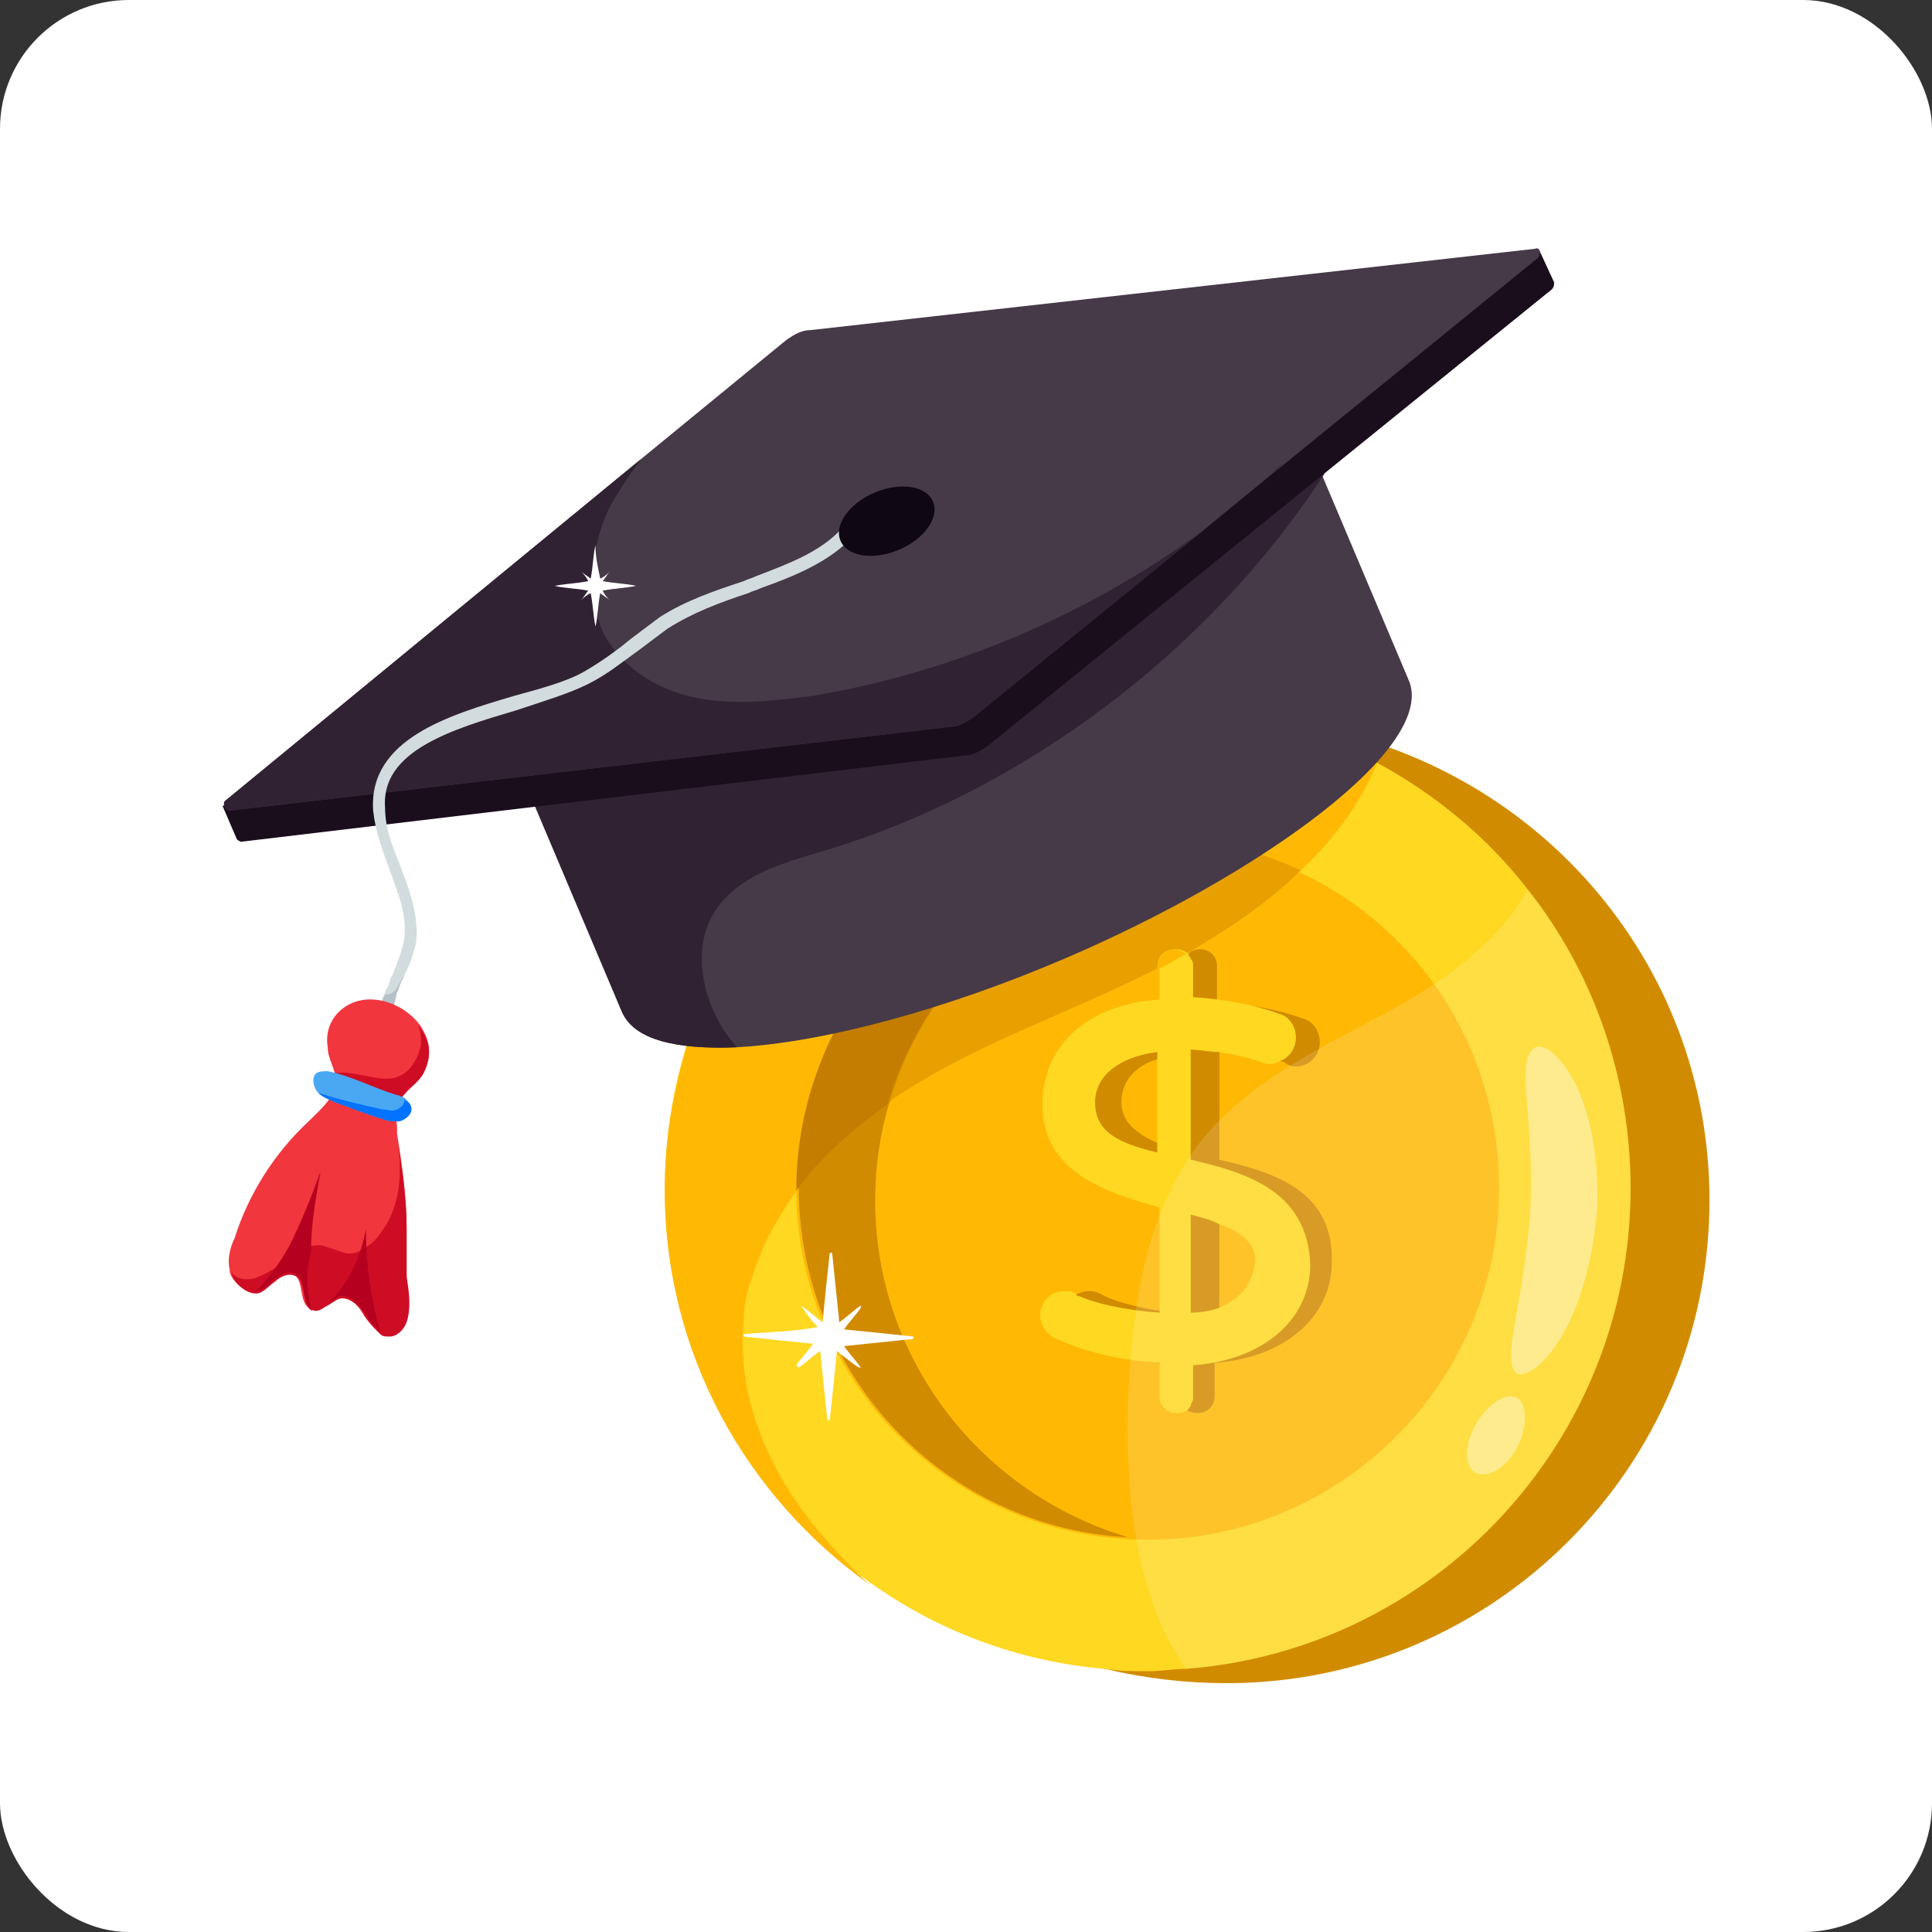
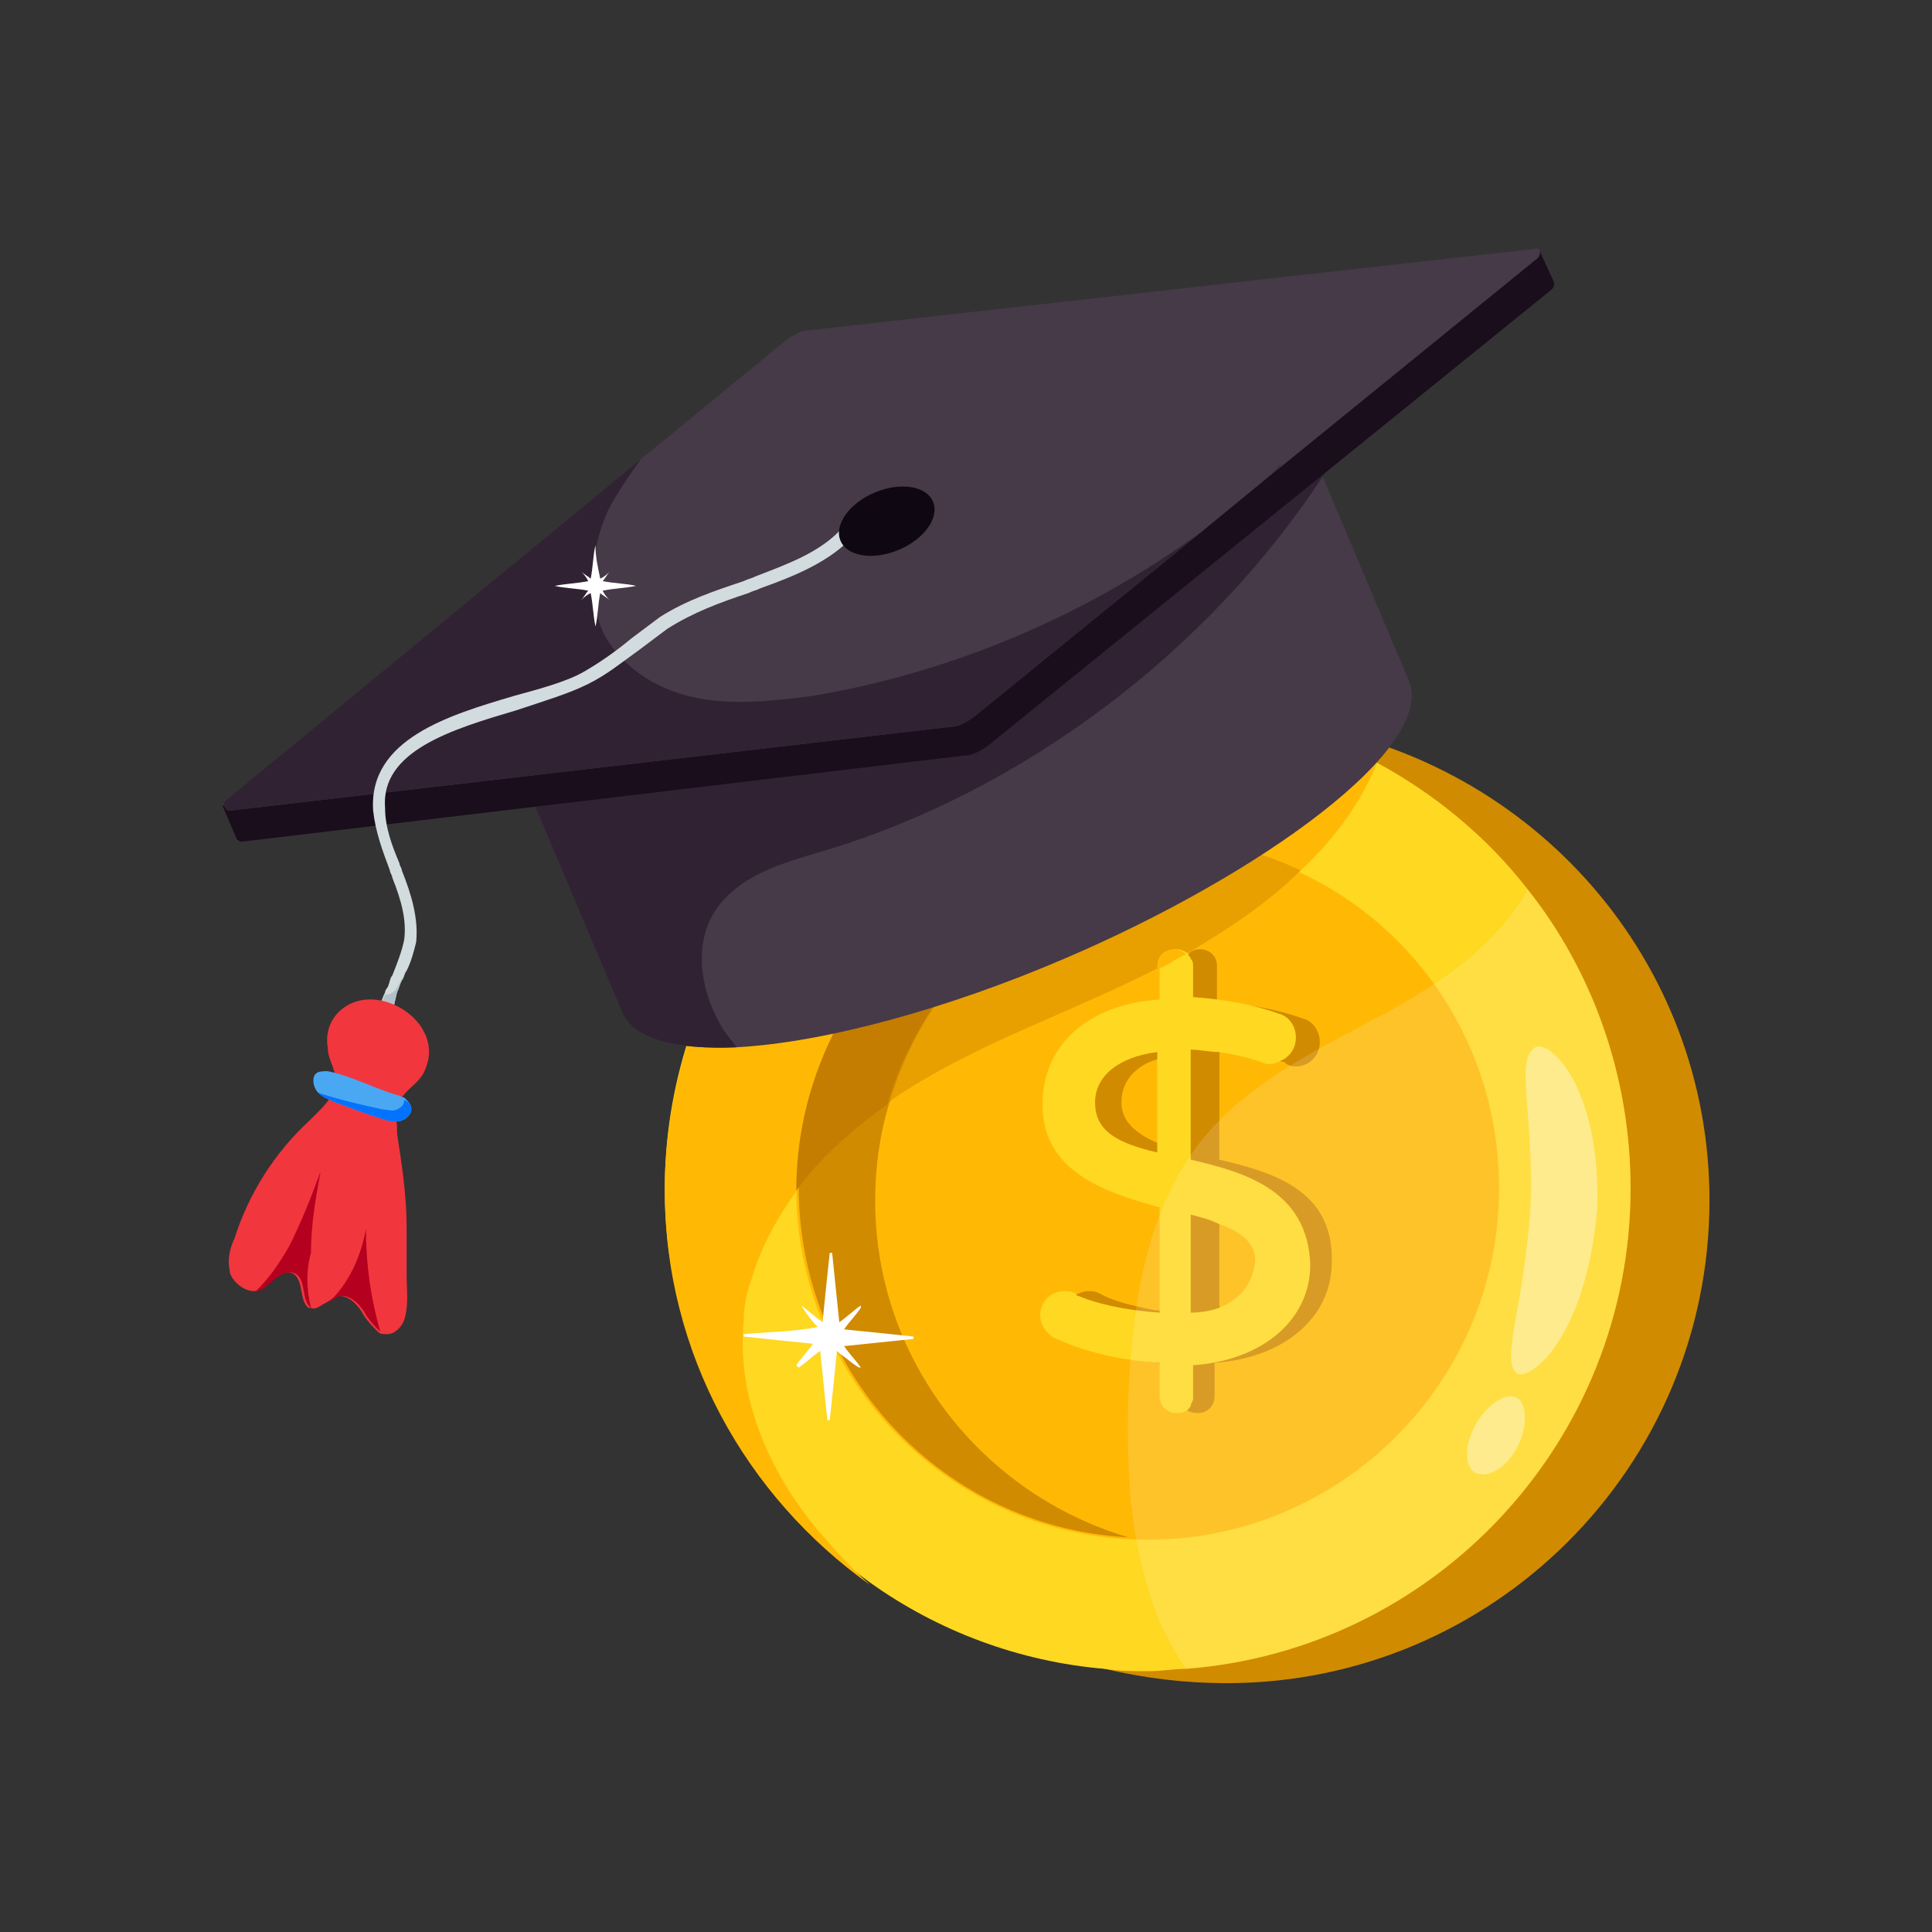
<svg xmlns="http://www.w3.org/2000/svg" width="120" height="120" viewBox="0 0 120 120" fill="none">
  <rect x="0" y="0" width="120" height="120" fill="#333333" stroke="none" />
-   <rect width="120" height="120" rx="8" fill="white" />
  <path d="M106.179 74.552C106.179 91.182 92.667 104.545 76.185 104.545C73.661 104.545 71.136 104.249 68.612 103.655C57.179 100.685 48.418 91.33 46.488 79.452C46.191 77.818 46.042 76.185 46.042 74.552C46.042 65.642 49.903 57.624 55.991 52.13C60.594 47.973 66.533 45.3 72.918 44.706C73.958 44.558 74.849 44.558 75.888 44.558C76.779 44.558 77.67 44.558 78.561 44.706C79.303 44.706 80.046 44.855 80.788 45.003C95.34 47.379 106.179 59.703 106.179 74.552Z" fill="#D18B00" />
  <path d="M101.279 73.809C101.279 89.549 89.103 102.467 73.661 103.655C72.918 103.655 72.176 103.803 71.285 103.803C70.394 103.803 69.503 103.803 68.612 103.655C63.267 103.209 58.218 101.279 54.061 98.309C46.34 92.815 41.291 83.906 41.291 73.809C41.291 67.424 43.37 61.336 46.785 56.436C52.279 48.715 61.188 43.815 71.285 43.815C72.473 43.815 73.661 43.815 74.849 43.964C76.185 44.112 77.521 44.409 78.858 44.706C80.936 45.3 83.015 46.042 84.946 47.082L85.54 47.379C89.103 49.309 92.37 51.982 94.894 55.248C98.903 60.297 101.279 66.83 101.279 73.809Z" fill="#FED821" />
  <path d="M85.54 47.379C84.5 49.903 82.867 52.13 80.788 54.06C78.709 56.139 76.185 57.773 73.661 59.258C73.364 59.406 73.067 59.554 72.621 59.851C72.324 60 72.176 60.148 71.879 60.148C66.682 62.821 61.188 64.603 56.288 67.721C55.843 68.018 55.546 68.167 55.249 68.463C53.17 69.948 51.091 71.73 49.606 73.809C48.27 75.591 47.23 77.521 46.636 79.6C46.34 80.342 46.191 81.233 46.191 82.124C45.746 86.876 47.824 91.479 50.794 95.042C51.833 96.23 52.873 97.418 54.061 98.457C46.34 92.963 41.291 84.054 41.291 73.957C41.291 67.573 43.37 61.485 46.785 56.585L51.685 54.358C53.17 53.764 54.655 53.021 56.139 52.427C61.782 49.903 67.424 47.379 73.067 45.003C73.661 44.706 74.255 44.557 74.849 44.261C76.185 44.409 77.521 44.706 78.858 45.003C79.6 45.003 80.343 45.151 81.085 45.3L84.946 47.379H85.54Z" fill="#FFB905" />
  <path d="M93.112 73.809C93.112 85.837 83.312 95.636 71.285 95.636C59.258 95.636 49.458 85.837 49.458 73.809C49.458 61.782 59.258 51.982 71.285 51.982C74.7 51.982 77.967 52.724 80.788 54.209C88.064 57.624 93.112 65.049 93.112 73.809Z" fill="#FFB905" />
  <path d="M80.788 54.061C78.709 56.139 76.185 57.773 73.661 59.258C73.364 59.406 73.067 59.555 72.621 59.852C72.324 60 72.176 60.149 71.879 60.149C66.682 62.821 61.188 64.603 56.288 67.721C55.843 68.018 55.546 68.167 55.249 68.464C53.17 69.949 51.091 71.73 49.606 73.809C49.606 61.782 59.406 51.982 71.433 51.982C74.7 51.982 77.967 52.724 80.788 54.061Z" fill="#E8A000" />
  <path d="M55.249 68.464C54.655 70.394 54.358 72.473 54.358 74.551C54.358 84.5 61.039 92.815 70.097 95.488C58.664 94.894 49.606 85.391 49.606 73.66C49.606 61.633 59.406 51.833 71.433 51.833C73.512 51.833 75.591 52.13 77.521 52.724H76.185C66.237 52.724 57.921 59.406 55.249 68.464Z" fill="#D18B00" />
  <path d="M77.373 52.873H76.037C66.088 52.873 57.773 59.555 55.1 68.612C53.021 70.097 50.943 71.879 49.458 73.958C49.458 61.93 59.258 52.13 71.285 52.13C73.364 51.982 75.443 52.279 77.373 52.873Z" fill="#C47D00" />
  <path d="M75.74 72.027V65.197C77.076 65.197 78.412 65.494 79.6 65.939C79.749 65.939 79.749 65.939 79.897 66.088C80.194 66.236 80.343 66.237 80.491 66.237C81.382 66.237 81.976 65.494 81.976 64.752C81.976 64.009 81.53 63.415 80.936 63.267C79.303 62.673 77.521 62.376 75.591 62.227V60C75.591 59.406 75.145 58.961 74.552 58.961C74.106 58.961 73.809 59.109 73.661 59.555C73.661 59.703 73.512 59.852 73.512 60V62.079C69.058 62.376 66.236 64.9 66.236 68.612C66.236 72.918 70.394 74.106 73.512 74.997V81.53C72.918 81.53 72.324 81.382 71.73 81.382C70.246 81.085 69.058 80.788 68.315 80.343C68.018 80.194 67.87 80.194 67.573 80.194C67.276 80.194 66.979 80.343 66.682 80.491C66.236 80.788 65.939 81.233 65.939 81.827C65.939 82.57 66.533 83.164 66.979 83.312C68.909 84.203 71.136 84.649 73.364 84.797V86.876C73.364 87.024 73.364 87.173 73.512 87.321C73.661 87.618 73.958 87.767 74.403 87.767C74.997 87.767 75.442 87.321 75.442 86.727V84.649C79.749 84.352 82.718 81.827 82.718 78.412C82.867 73.809 78.858 72.77 75.74 72.027ZM73.661 71.582C73.067 71.433 72.473 71.285 71.879 70.988C70.543 70.394 69.652 69.652 69.652 68.464C69.652 67.276 70.394 66.237 71.879 65.791C72.324 65.642 72.918 65.494 73.661 65.346V71.582ZM75.74 81.53V75.442C77.818 76.037 79.6 76.63 79.6 78.264C79.6 80.194 78.264 81.233 75.74 81.53Z" fill="#D18B00" />
  <path d="M73.958 72.027V65.197C74.552 65.197 75.145 65.346 75.739 65.346C76.63 65.494 77.373 65.642 78.264 65.939C78.561 66.088 78.709 66.088 78.858 66.088C79.154 66.088 79.451 65.939 79.749 65.791C80.194 65.494 80.491 65.049 80.491 64.455C80.491 63.712 80.046 63.118 79.451 62.97C77.818 62.376 76.036 62.079 74.106 61.93V60C74.106 59.852 74.106 59.703 73.958 59.555C73.958 59.406 73.809 59.406 73.809 59.258C73.661 59.109 73.364 58.961 73.067 58.961C72.473 58.961 72.027 59.406 72.027 60V62.079C67.573 62.376 64.751 64.9 64.751 68.612C64.751 72.918 68.909 74.106 72.027 74.997V81.53C69.8 81.382 68.018 80.936 66.979 80.491C66.979 80.491 66.83 80.491 66.83 80.343C66.533 80.194 66.385 80.194 66.088 80.194C65.197 80.194 64.603 80.936 64.603 81.679C64.603 82.421 65.197 83.015 65.642 83.164C67.573 84.055 69.8 84.5 72.027 84.649V86.727C72.027 87.321 72.473 87.767 73.067 87.767C73.512 87.767 73.809 87.618 73.958 87.321C73.958 87.173 74.106 87.024 74.106 86.876V84.797C78.412 84.5 81.382 81.976 81.382 78.561C81.233 73.809 77.076 72.77 73.958 72.027ZM71.879 71.582C69.355 70.988 68.018 70.246 68.018 68.464C68.018 66.83 69.503 65.642 71.879 65.346V71.582ZM75.739 81.233C75.294 81.382 74.7 81.53 73.958 81.53V75.442C74.552 75.591 75.145 75.74 75.739 76.037C77.076 76.482 77.967 77.224 77.967 78.264C77.818 79.749 77.076 80.639 75.739 81.233Z" fill="#FED821" />
  <path d="M73.661 59.258C73.364 59.406 73.067 59.555 72.621 59.852C72.324 60 72.176 60.149 71.879 60.149V60C71.879 59.406 72.324 58.961 72.918 58.961C73.215 58.961 73.512 59.109 73.661 59.258Z" fill="#FFB905" />
  <path d="M66.088 59.555C58.812 62.673 51.239 64.751 45.745 65.049C42.033 65.197 39.361 64.603 38.618 62.821L32.53 48.418L77.521 29.412L81.382 27.779L87.47 42.182C89.4 46.339 78.264 54.358 66.088 59.555Z" fill="#463948" />
  <path d="M82.273 29.412C75.145 40.4 63.564 49.161 51.091 52.873C48.567 53.615 45.894 54.358 44.409 56.585C43.073 58.664 43.518 61.485 44.706 63.564C45.003 64.158 45.449 64.603 45.745 65.049C42.033 65.197 39.361 64.603 38.618 62.821L32.53 48.418L77.521 29.412H82.273Z" fill="#312233" />
  <path d="M95.636 15.603L96.527 17.533C96.527 17.682 96.527 17.83 96.379 17.979L61.336 46.339C60.891 46.636 60.446 46.933 59.852 46.933L15.009 52.279C14.861 52.279 14.712 52.13 14.712 52.13L13.821 50.051L18.127 49.012L49.755 23.027C50.2 22.73 50.645 22.433 51.239 22.433L92.37 17.83C93.261 17.088 95.636 15.603 95.636 15.603Z" fill="#1A0D1C" />
  <path d="M95.488 16.049L79.6 28.967L78.858 29.561L74.7 32.976L60.446 44.558C60 44.855 59.555 45.151 58.961 45.151L14.267 50.349C13.97 50.349 13.821 49.903 13.97 49.755L39.806 28.521L48.864 21.097C49.309 20.8 49.755 20.503 50.349 20.503L95.34 15.454C95.636 15.306 95.785 15.752 95.488 16.049Z" fill="#463948" />
  <path d="M50.497 43.221C59.258 41.736 67.573 38.173 74.7 32.976L60.446 44.558C60 44.855 59.555 45.151 58.961 45.151L14.267 50.349C13.97 50.349 13.821 49.903 13.97 49.755L39.806 28.521C39.064 29.561 38.321 30.6 37.727 31.788C36.688 34.164 36.391 37.133 37.579 39.509C38.767 41.588 40.994 42.924 43.37 43.37C45.746 43.815 48.121 43.518 50.497 43.221Z" fill="#312233" />
  <path d="M53.021 33.273C51.536 34.906 49.309 35.797 47.23 36.539C46.933 36.688 46.785 36.688 46.488 36.836C44.706 37.43 43.073 38.024 41.439 39.063L39.657 40.4C38.618 41.142 37.727 41.885 36.539 42.479C35.352 43.073 33.867 43.518 32.085 44.112C28.076 45.3 23.621 46.636 23.918 50.2C23.918 51.388 24.364 52.576 24.809 53.615C24.809 53.764 24.957 53.912 24.957 54.06C25.552 55.545 25.997 57.03 25.849 58.515C25.7 59.109 25.552 59.703 25.255 60.297C25.106 60.445 25.106 60.742 24.957 60.891C24.809 61.188 24.809 61.336 24.661 61.633C24.512 62.227 24.364 62.97 24.215 63.564C23.918 65.048 23.77 66.533 23.918 68.018C23.918 68.315 23.77 68.464 23.473 68.464C23.176 68.464 23.027 68.315 23.027 68.018C22.879 66.533 23.027 65.048 23.324 63.564C23.473 62.97 23.621 62.227 23.918 61.633C23.918 61.485 24.067 61.336 24.067 61.336C24.215 61.039 24.215 60.742 24.364 60.594C24.661 59.851 24.957 59.109 25.106 58.367C25.255 57.179 24.957 55.991 24.364 54.506C24.364 54.358 24.215 54.209 24.215 54.06C23.77 52.873 23.324 51.685 23.176 50.348C22.879 45.894 27.927 44.409 31.936 43.221C33.57 42.776 35.203 42.33 36.242 41.736C37.282 41.142 38.321 40.4 39.212 39.657L40.994 38.321C42.627 37.282 44.409 36.688 46.191 36.094C46.488 35.945 46.636 35.945 46.933 35.797C48.864 35.054 50.942 34.312 52.279 32.827C52.427 32.679 52.724 32.679 52.873 32.827C53.17 32.827 53.17 33.124 53.021 33.273Z" fill="#D2DCDE" />
-   <path d="M25.255 60.297C25.106 60.445 25.106 60.742 24.958 60.891C24.809 61.188 24.809 61.336 24.661 61.633C24.512 62.227 24.364 62.97 24.215 63.563C23.918 63.712 23.621 63.712 23.324 63.712C23.473 63.118 23.621 62.376 23.918 61.782C24.215 61.782 24.512 61.633 24.661 61.336C24.809 61.039 25.106 60.594 25.255 60.297Z" fill="#B4C1C7" />
+   <path d="M25.255 60.297C25.106 60.445 25.106 60.742 24.958 60.891C24.809 61.188 24.809 61.336 24.661 61.633C24.512 62.227 24.364 62.97 24.215 63.563C23.918 63.712 23.621 63.712 23.324 63.712C23.473 63.118 23.621 62.376 23.918 61.782C24.215 61.782 24.512 61.633 24.661 61.336Z" fill="#B4C1C7" />
  <path d="M26.294 66.682C25.849 67.424 25.106 67.721 24.809 68.464C24.809 68.464 24.809 68.612 24.661 68.612C24.512 69.058 24.661 69.652 24.661 70.097V70.394C24.958 72.324 25.255 74.255 25.255 76.185V79.155C25.255 80.046 25.403 81.085 25.106 81.976C24.958 82.421 24.512 82.867 24.067 82.867C23.77 82.867 23.621 82.867 23.473 82.718C23.176 82.421 22.879 82.124 22.582 81.679C22.285 81.085 21.691 80.491 21.097 80.491C20.8 80.491 20.503 80.788 20.206 80.936C19.909 81.085 19.612 81.382 19.315 81.233H19.167C18.573 80.788 18.87 79.6 18.276 79.155C17.83 78.858 17.236 79.155 16.939 79.452C16.494 79.749 16.197 80.194 15.752 80.194C15.158 80.194 14.415 79.6 14.267 79.006V78.858C14.118 78.264 14.267 77.521 14.564 76.927C15.455 74.106 17.088 71.582 19.167 69.652C19.909 68.909 20.8 68.167 20.8 67.276V66.682C20.652 66.088 20.355 65.642 20.355 65.049C20.206 64.158 20.503 63.267 21.245 62.673C22.73 61.485 24.958 62.227 25.997 63.564C26.145 63.712 26.294 64.009 26.442 64.306C26.739 65.049 26.739 65.791 26.294 66.682Z" fill="#F1363E" />
-   <path d="M26.294 66.682C25.849 67.424 25.106 67.721 24.809 68.464H24.661C23.324 68.167 21.988 67.721 20.652 67.276V66.682C21.246 66.533 21.988 66.682 22.73 66.83C23.473 66.979 24.215 67.127 24.809 66.83C25.552 66.533 25.997 65.642 26.146 64.9C26.146 64.455 26.146 64.158 25.997 63.712C26.146 63.861 26.294 64.158 26.443 64.455C26.739 65.049 26.739 65.791 26.294 66.682ZM25.255 82.124C25.106 82.57 24.661 83.015 24.215 83.015C23.918 83.015 23.77 83.015 23.621 82.867C23.324 82.57 23.027 82.273 22.73 81.827C22.433 81.233 21.84 80.639 21.246 80.639C20.949 80.639 20.652 80.936 20.355 81.085C20.058 81.233 19.761 81.53 19.464 81.382H19.315C18.721 80.936 19.018 79.749 18.424 79.303C17.979 79.006 17.385 79.303 17.088 79.6C16.643 79.897 16.346 80.343 15.9 80.343C15.306 80.343 14.564 79.749 14.415 79.155V79.006C14.564 79.452 15.455 79.6 16.049 79.303C16.791 79.006 17.385 78.561 17.979 78.115C18.573 77.67 19.315 77.224 20.058 77.373L21.394 77.818C21.988 77.967 22.433 77.67 22.879 77.373C23.324 77.076 23.621 76.63 23.918 76.185C24.958 74.552 24.958 72.473 24.661 70.543C24.958 72.473 25.255 74.403 25.255 76.333V79.303C25.403 80.194 25.552 81.233 25.255 82.124Z" fill="#CE0D24" />
  <path d="M55.83 34.15C57.416 33.479 58.365 32.139 57.95 31.157C57.535 30.175 55.912 29.923 54.326 30.594C52.74 31.265 51.791 32.605 52.206 33.587C52.622 34.568 54.244 34.821 55.83 34.15Z" fill="#0F0711" />
  <path d="M79.6 28.818L78.858 29.561C79.155 29.264 79.452 29.115 79.6 28.818Z" fill="#312233" />
  <path opacity="0.15" d="M101.279 73.809C101.279 89.549 89.103 102.467 73.661 103.655C72.77 102.318 72.027 100.982 71.582 99.497C70.097 95.339 69.949 90.736 70.097 86.282C70.394 80.639 71.285 74.7 74.997 70.394C77.967 66.979 82.124 65.049 85.985 62.97C89.549 61.039 92.964 58.664 94.894 55.248C98.903 60.297 101.279 66.83 101.279 73.809Z" fill="white" />
  <g opacity="0.4">
    <path d="M94.003 90.291C93.112 91.627 91.776 91.924 91.33 91.182C90.885 90.439 91.182 89.103 91.924 88.064C92.667 87.024 93.706 86.43 94.3 86.876C94.894 87.321 94.894 88.954 94.003 90.291ZM95.043 75.294C95.34 69.651 94.152 66.088 95.191 65.197C95.933 64.157 99.497 67.276 99.2 75.145C98.458 83.461 94.746 85.985 94.152 85.242C93.261 84.352 94.597 81.233 95.043 75.294Z" fill="white" />
  </g>
  <path d="M25.552 68.909C25.552 69.206 25.255 69.503 24.809 69.652C24.512 69.652 24.067 69.652 23.77 69.503C22.73 69.206 21.691 68.761 20.8 68.464C20.503 68.315 20.058 68.167 19.761 67.87C19.612 67.721 19.464 67.424 19.464 67.127C19.464 66.533 19.909 66.533 20.355 66.533C21.839 66.83 23.176 67.573 24.661 68.018C24.809 68.018 24.958 68.167 25.106 68.167C25.403 68.464 25.552 68.612 25.552 68.909Z" fill="#4AA8F2" />
  <path d="M19.315 81.233C18.721 80.788 19.018 79.6 18.424 79.155C17.979 78.858 17.385 79.155 17.088 79.452C16.643 79.749 16.346 80.194 15.9 80.194C16.791 79.303 17.385 78.412 17.979 77.373C18.721 75.888 19.315 74.403 19.909 72.77C19.612 74.403 19.315 76.036 19.315 77.818C19.018 78.858 19.018 80.046 19.315 81.233ZM23.621 82.718C23.324 82.421 23.027 82.124 22.73 81.679C22.433 81.085 21.84 80.491 21.246 80.491C20.949 80.491 20.652 80.788 20.355 80.936C21.691 79.749 22.433 77.967 22.73 76.333C22.73 78.561 23.027 80.639 23.621 82.718Z" fill="#B5001F" />
  <path d="M25.552 68.909C25.552 69.206 25.255 69.503 24.809 69.651C24.512 69.651 24.067 69.651 23.77 69.503C22.73 69.206 21.691 68.76 20.8 68.464C20.503 68.315 20.058 68.167 19.761 67.87C21.097 68.315 22.433 68.612 23.77 68.909C24.067 68.909 24.364 69.058 24.661 68.909C24.958 68.76 25.106 68.612 25.106 68.315C25.403 68.464 25.552 68.612 25.552 68.909Z" fill="#0373FF" />
  <path d="M50.794 82.421C50.349 81.976 50.052 81.53 49.755 81.085C50.2 81.382 50.645 81.827 51.091 82.124C51.239 80.639 51.388 79.155 51.536 77.818H51.685C51.833 79.303 51.982 80.639 52.13 82.124C52.576 81.827 53.021 81.382 53.467 81.085V81.233C53.17 81.679 52.724 82.124 52.427 82.57C53.912 82.718 55.397 82.867 56.733 83.015V83.164C55.249 83.312 53.912 83.461 52.427 83.609C52.724 84.055 53.17 84.5 53.467 84.945C53.318 84.945 53.318 84.945 52.724 84.5C52.576 84.352 52.279 84.203 51.982 83.906C51.833 85.391 51.685 86.876 51.536 88.212H51.388C51.239 86.727 51.091 85.391 50.943 83.906C50.497 84.203 50.052 84.648 49.606 84.945L49.458 84.797C49.755 84.352 50.2 83.906 50.497 83.461C49.012 83.312 47.527 83.164 46.191 83.015V82.867C47.824 82.718 49.309 82.718 50.794 82.421ZM36.985 33.867C36.985 34.609 37.133 35.203 37.282 35.946C37.579 35.797 37.727 35.648 37.876 35.5C37.727 35.648 37.579 35.946 37.43 36.094C38.173 36.242 38.915 36.242 39.509 36.391C38.767 36.539 38.173 36.539 37.43 36.688C37.579 36.985 37.727 37.133 37.876 37.282C37.727 37.133 37.43 36.985 37.282 36.836C37.133 37.579 37.133 38.321 36.985 38.915C36.837 38.173 36.836 37.579 36.688 36.836C36.391 36.985 36.242 37.133 36.094 37.282C36.242 37.133 36.391 36.836 36.539 36.688C35.797 36.539 35.055 36.539 34.461 36.391C35.203 36.242 35.797 36.242 36.539 36.094C36.391 35.797 36.242 35.648 36.094 35.5C36.242 35.648 36.539 35.797 36.688 35.946C36.836 35.203 36.837 34.461 36.985 33.867Z" fill="white" />
</svg>